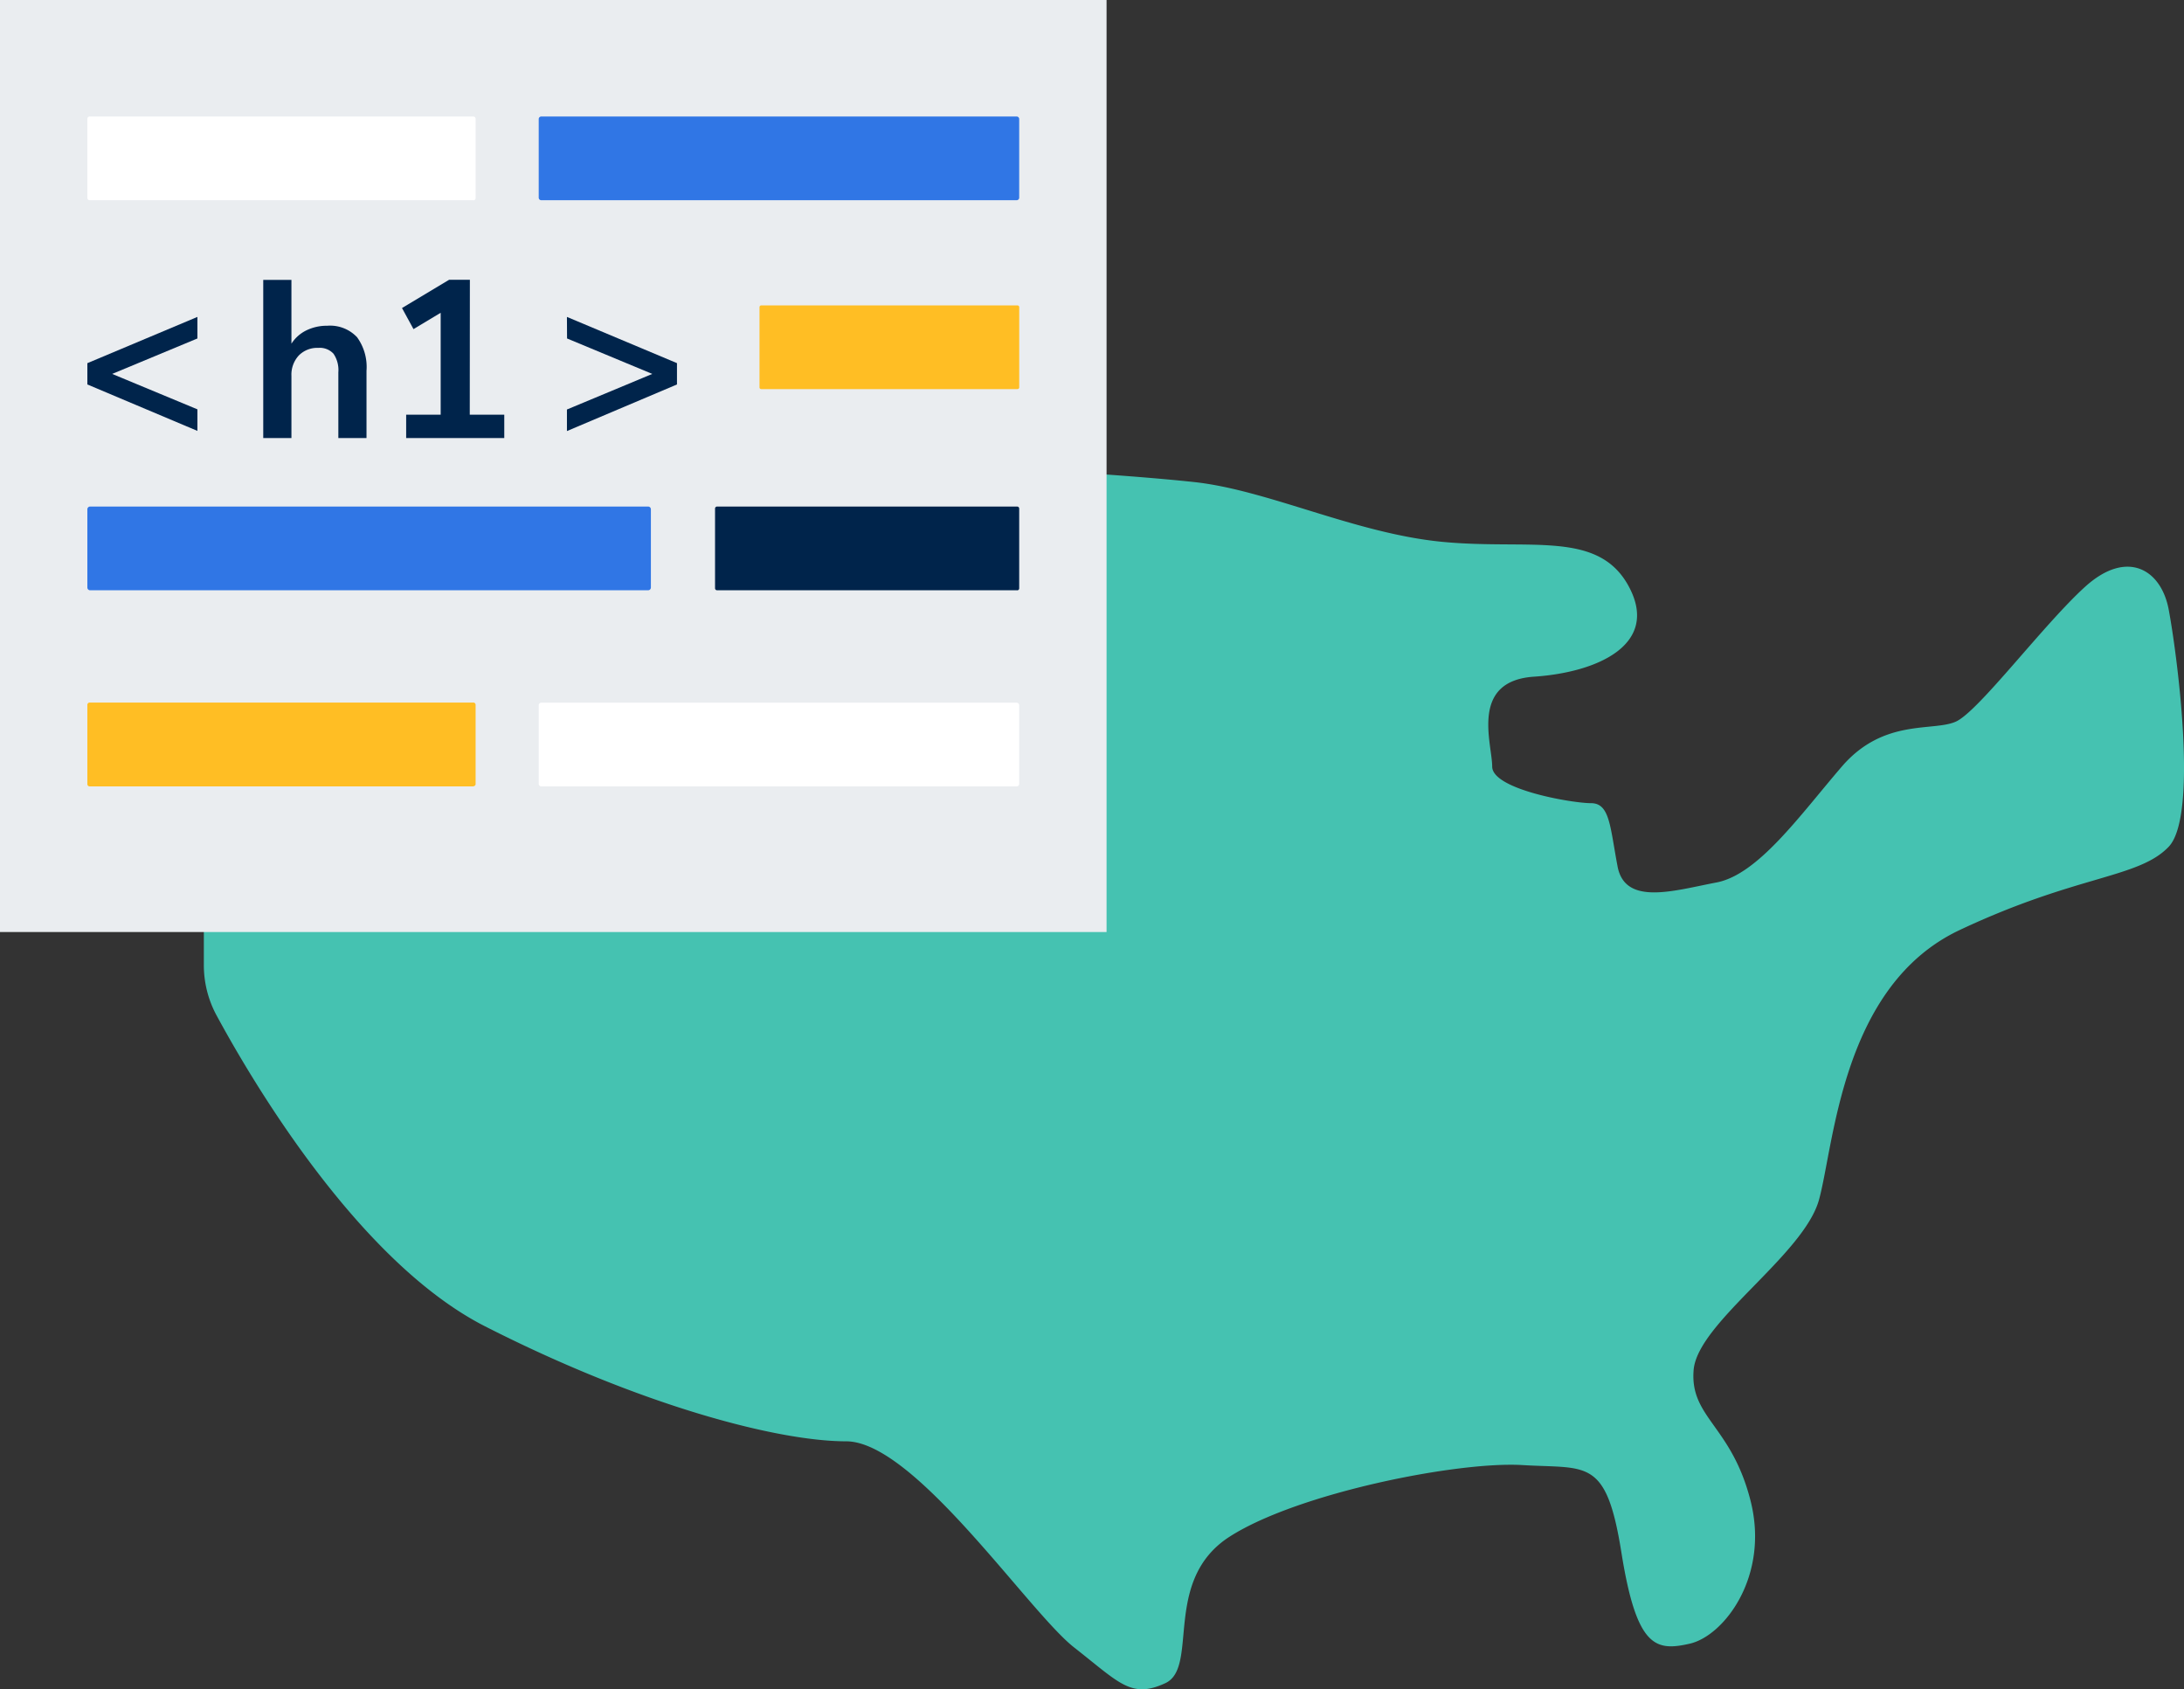
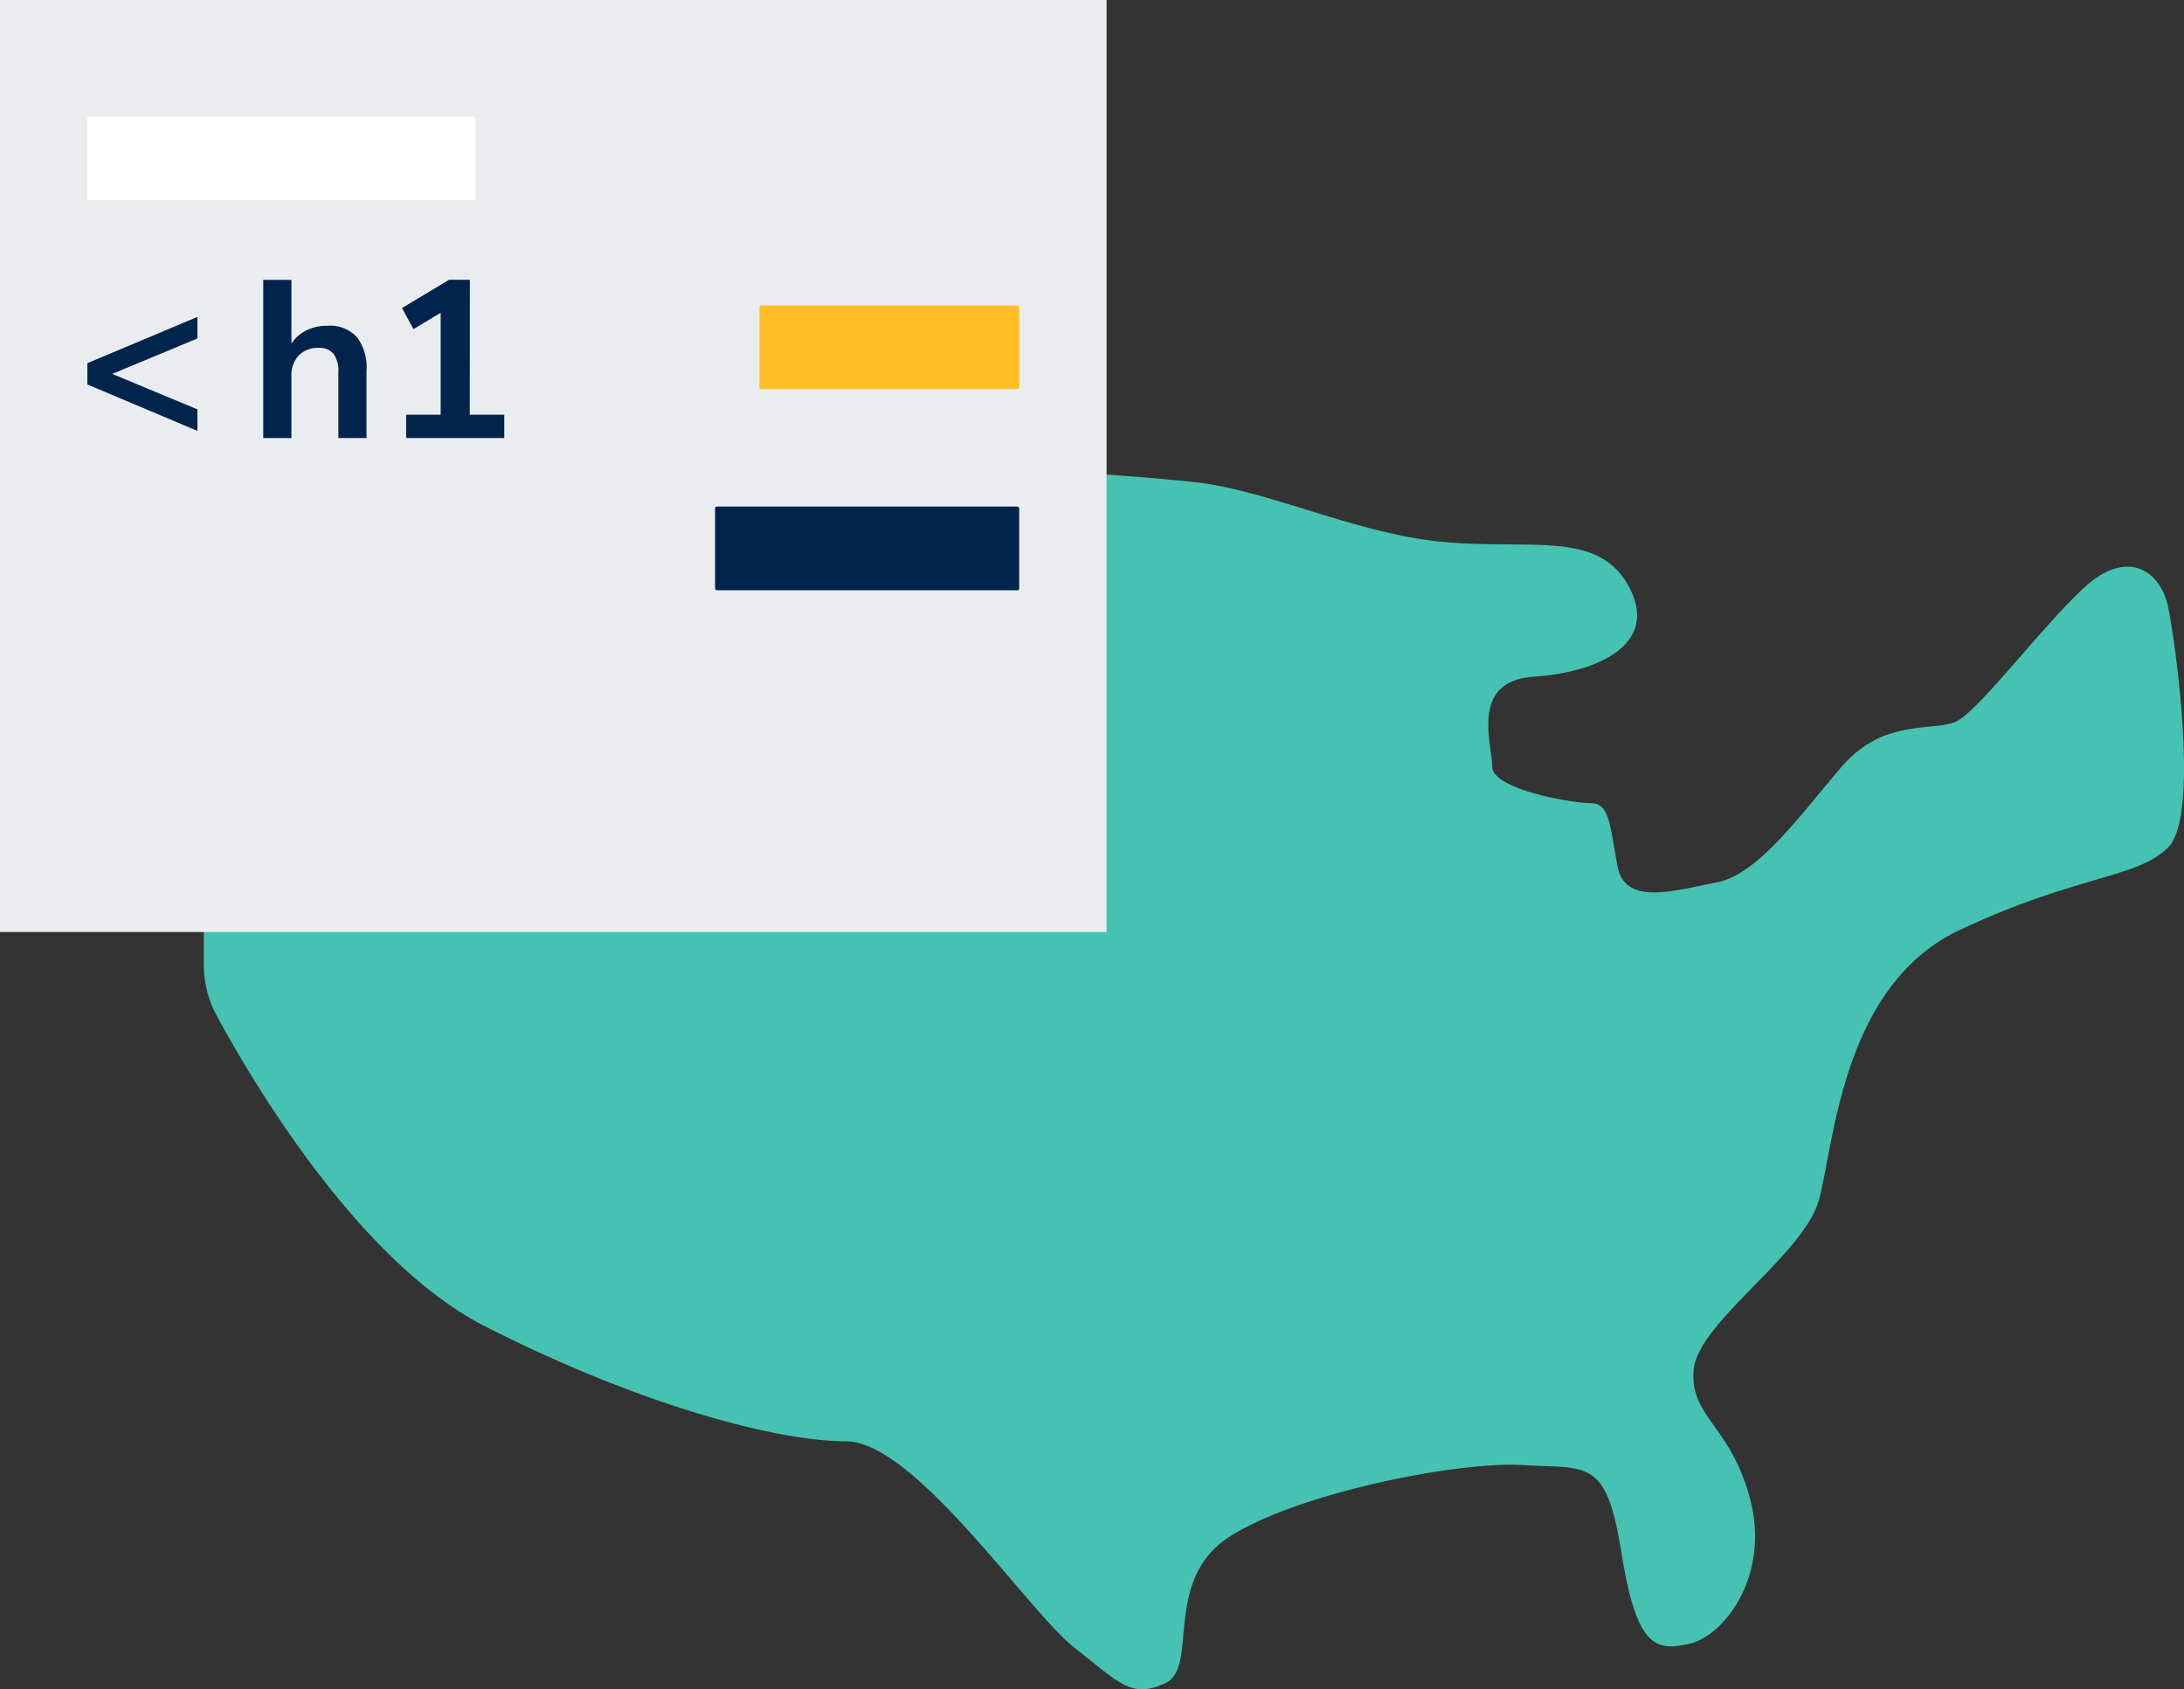
<svg xmlns="http://www.w3.org/2000/svg" width="75" height="58" viewBox="0 0 75 58">
  <rect x="0" y="0" width="75" height="58" fill="#333333" stroke="none" />
  <defs>
    <style>.a{fill:none;}.b{clip-path:url(#a);}.c{fill:#45c2b1;}.d{fill:#eaedf0;}.e{fill:#ffbe24;}.f{fill:#3076e5;}.g{fill:#00244b;}.h{fill:#fff;}</style>
    <clipPath id="a">
      <rect class="a" width="75" height="58" />
    </clipPath>
  </defs>
  <g class="b">
    <path class="c" d="M13.656,16H10.415A3.491,3.491,0,0,0,7,19.562V33.12a3.627,3.627,0,0,0,.428,1.726c1.214,2.246,4.876,8.477,9.229,10.692,5.352,2.723,10.05,3.948,12.4,3.948s6.264,5.853,7.83,7.078,1.958,1.769,3.132,1.225-.13-3.539,2.219-5.037,7.831-2.585,10.049-2.45,2.871-.272,3.393,3,1.175,3.4,2.35,3.131,2.74-2.314,2.087-4.9-2.087-2.858-1.957-4.491,3.785-3.948,4.307-5.853.783-7.351,4.829-9.257,6.133-1.769,7.177-2.858.262-6.781,0-8.155-1.435-2.074-2.871-.771-3.654,4.277-4.437,4.628-2.48-.124-3.915,1.543-2.871,3.708-4.307,3.98-3.132.816-3.393-.545-.261-2.178-.914-2.178-3.393-.473-3.393-1.257-.783-2.937,1.435-3.086,4.308-1.122,3.263-3.085-3.393-1.258-6.394-1.543-6-1.782-8.546-2.055S33.754,16,31.405,16Z" />
    <rect class="d" width="38" height="32" />
    <path class="e" d="M34.941,13.36h-8.8a.059.059,0,0,1-.059-.059V10.546a.06.06,0,0,1,.059-.06h8.8a.06.06,0,0,1,.06.06V13.3a.059.059,0,0,1-.06.059" />
-     <path class="f" d="M22.258,20.266H3.094A.094.094,0,0,1,3,20.172V17.487a.094.094,0,0,1,.094-.095H22.258a.094.094,0,0,1,.094.095v2.685a.094.094,0,0,1-.094.094" />
    <path class="g" d="M34.93,20.266H24.624a.069.069,0,0,1-.069-.069V17.462a.069.069,0,0,1,.069-.07H34.93a.07.07,0,0,1,.07.07V20.2a.069.069,0,0,1-.07.069" />
-     <path class="h" d="M34.913,27H18.587a.087.087,0,0,1-.087-.087v-2.7a.088.088,0,0,1,.087-.087H34.913a.088.088,0,0,1,.087.087v2.7a.087.087,0,0,1-.087.087" />
-     <path class="e" d="M16.255,27H3.078A.078.078,0,0,1,3,26.922V24.2a.079.079,0,0,1,.078-.079H16.255a.079.079,0,0,1,.078.079v2.717a.078.078,0,0,1-.078.078" />
-     <path class="f" d="M34.913,6.874H18.587a.087.087,0,0,1-.087-.087v-2.7A.087.087,0,0,1,18.587,4H34.913A.087.087,0,0,1,35,4.087v2.7a.087.087,0,0,1-.087.087" />
    <path class="h" d="M16.255,6.874H3.078A.078.078,0,0,1,3,6.8V4.079A.078.078,0,0,1,3.078,4H16.255a.078.078,0,0,1,.078.079V6.8a.078.078,0,0,1-.078.079" />
    <path class="g" d="M6.779,10.881v.74L3.852,12.838l2.927,1.216v.74L3,13.2v-.731Z" />
    <path class="g" d="M12.253,11.566a1.737,1.737,0,0,1,.333,1.164v2.31h-.967V12.783a.994.994,0,0,0-.167-.639.64.64,0,0,0-.523-.2.887.887,0,0,0-.67.263.968.968,0,0,0-.251.7V15.04H9.04V9.61h.968V11.8a1.266,1.266,0,0,1,.515-.458,1.6,1.6,0,0,1,.716-.158,1.271,1.271,0,0,1,1.014.385" />
    <path class="g" d="M16.132,14.239h1.185v.8H13.948v-.8h1.185v-3.5L14.2,11.3l-.395-.724,1.618-.97h.713Z" />
-     <path class="g" d="M19.469,10.881l3.779,1.587V13.2l-3.779,1.6v-.74L22.4,12.838l-2.927-1.217Z" />
  </g>
</svg>